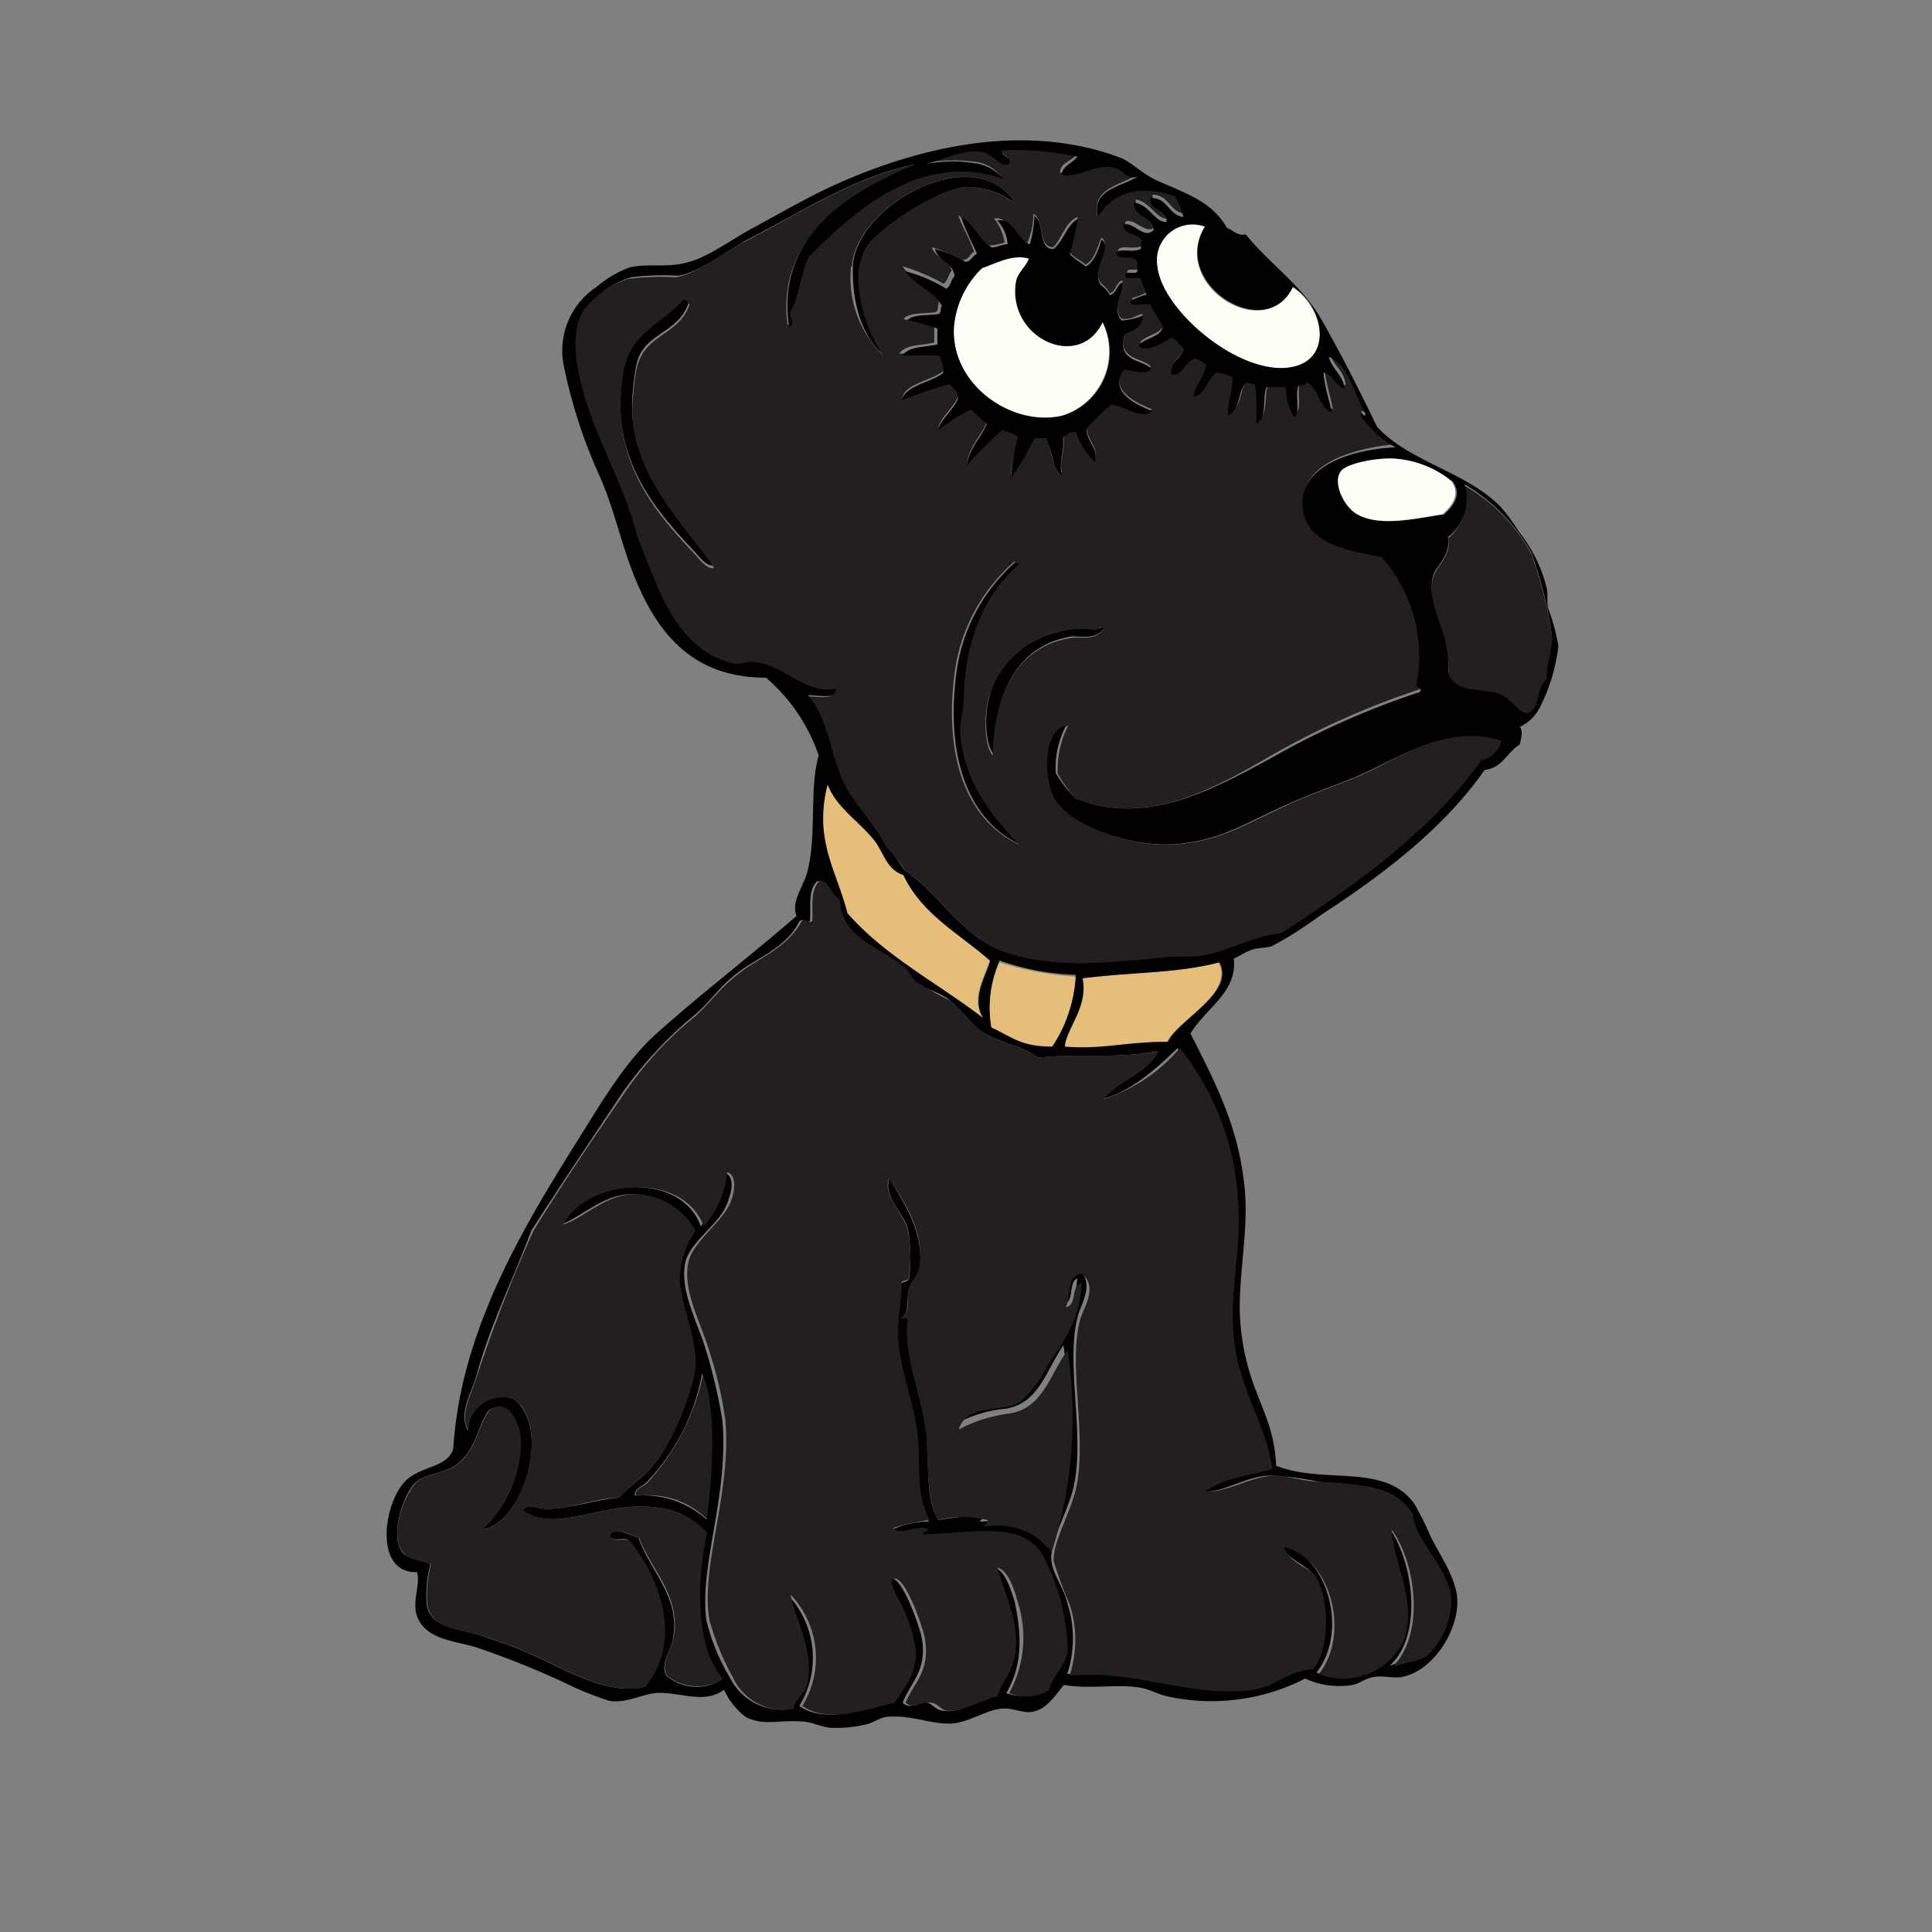
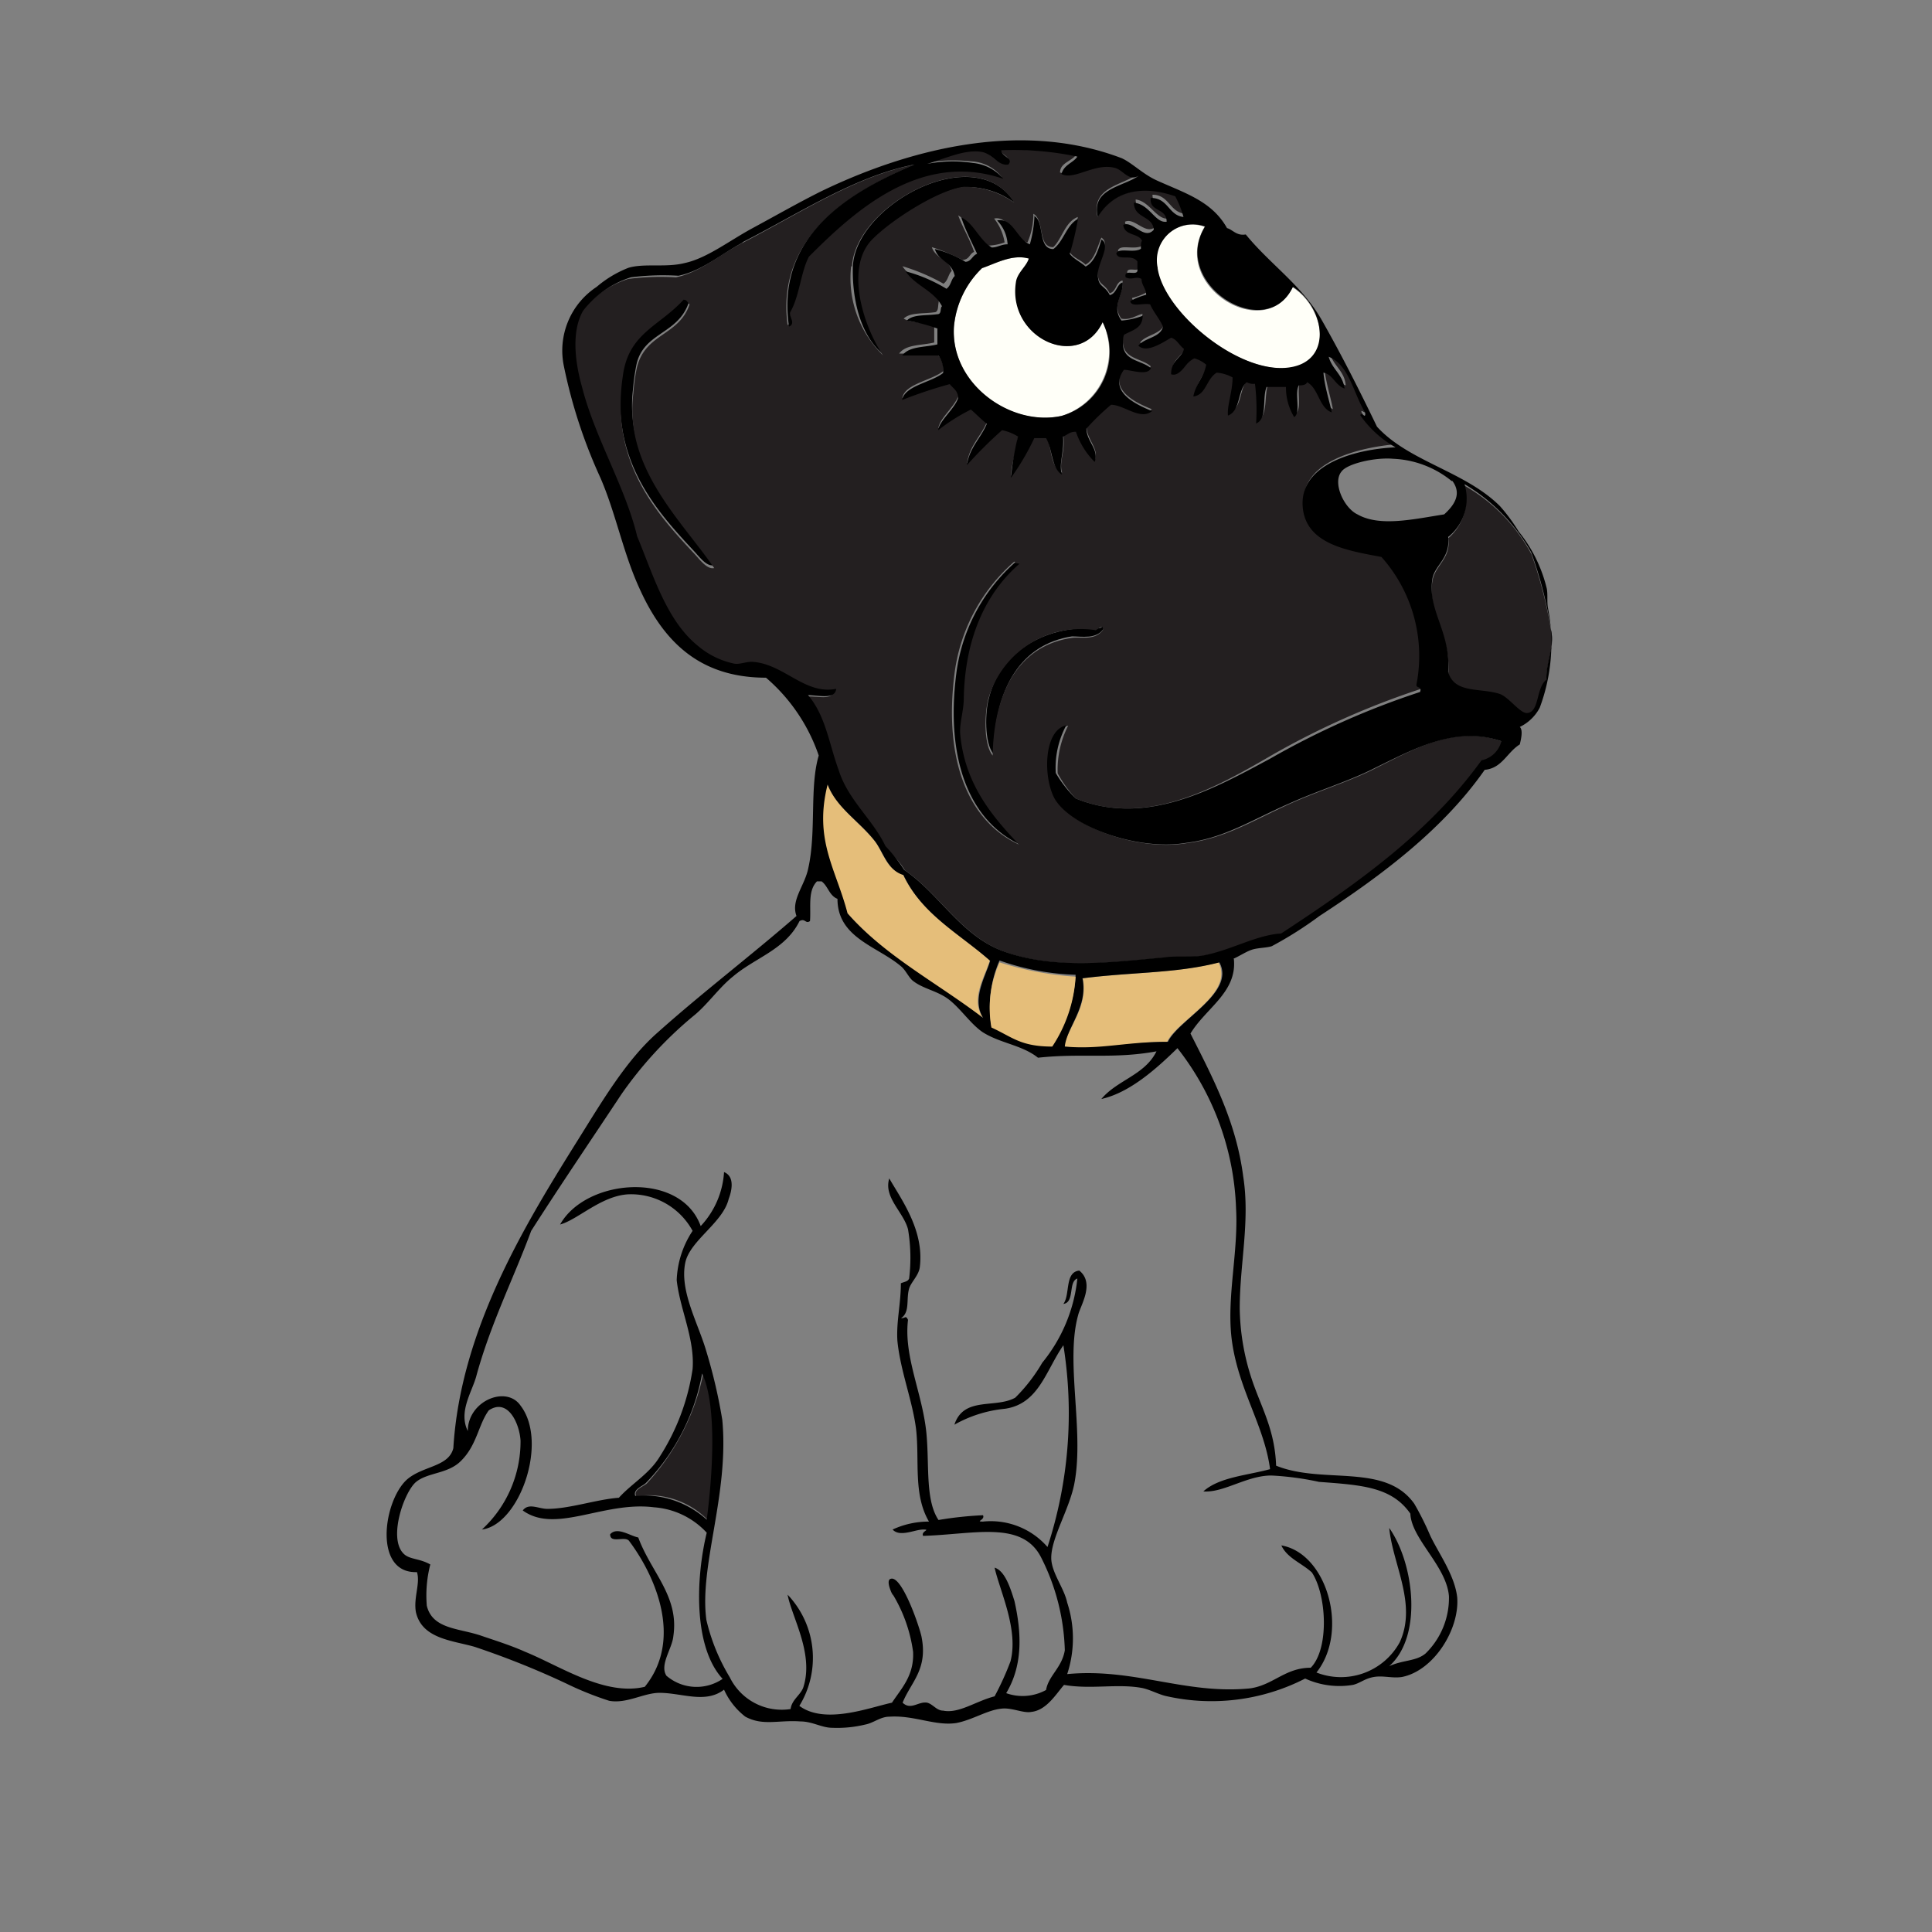
<svg xmlns="http://www.w3.org/2000/svg" id="bg_image_2" width="200" height="200" version="1.1" class="bgs" preserveAspectRatio="xMidYMin slice">
  <rect width="100%" height="100%" fill="#808080" stroke="none" />
  <defs id="SvgjsDefs6468" />
  <rect id="rect_image_2" width="100%" height="100%" fill="none" />
  <svg id="variation_2" preserveAspectRatio="xMidYMin meet" viewBox="11.482 6.642 89.496 121.612" data-uid="2" data-keyword="variation_2" data-complex="true" style="overflow: visible;">
    <path id="2_l_0" d="M59.3 19.42A5 5 0 0 0 56.13 18.42C54.51 18.62 51.56 20.52 50.45 21.72C48.75 23.52 49.71 27.02 51.11 29.02C49.56 27.82 49.05 25.42 49.11 23.42C49.27 19.52 56.87 15.42 59.3 19.42Z " fill="#000000" class="000000" data-color-group="oranges" />
    <path id="2_l_1" d="M71.25 20.92C69.04 24.62 75.08 28.32 76.78 24.72C78.84 26.02 79.51 29.72 76.26 29.82S68.67 26.22 68.26 23.52A2.26 2.26 0 0 1 71.25 20.92ZM60.26 22.92C60.11 23.52 59.52 23.82 59.45 24.42C58.79 27.92 63.36 30.02 64.83 26.92A4.27 4.27 0 0 1 62.25 32.82C59.08 33.52 55.25 30.92 55.47 27.22A5.84 5.84 0 0 1 57.24 23.52C58.12 23.22 59.15 22.62 60.26 22.92Z " data-color-original="#ffffff" fill="#fffff8" class="ffffff" data-color-group="oranges" />
    <path id="2_l_2" d="M38.8 25.62C38.14 27.72 35.92 27.52 35.48 29.62A14.63 14.63 0 0 0 35.26 31.22C34.74 35.92 38.26 39.22 40.35 42.22C39.91 42.32 39.47 41.72 39.1 41.32C36.67 38.72 33.79 35.52 34.6 30.12C35.04 27.42 36.89 27.02 38.43 25.32C38.65 25.52 38.65 25.62 38.8 25.62Z " fill="#000000" class="000000" data-color-group="oranges" />
    <path id="2_l_3" d="M87.62 37.22A10.89 10.89 0 0 1 91.82 41.52A27.52 27.52 0 0 1 93.07 46.42C93.29 47.42 92.7 48.42 92.78 49.52C92.19 49.92 92.34 51.42 91.6 51.62C91.16 51.72 90.42 50.62 89.83 50.42C88.58 50.02 86.95 50.32 86.59 49.02C86.74 46.52 85.26 45.22 85.59 43.22C85.74 42.22 86.77 41.82 86.59 40.52A3.22 3.22 0 0 0 87.59 37.22Z " data-color-original="#cbb777" fill="#231f20" class="cbb777" data-color-group="grays" />
    <path id="2_l_4" d="M59.74 42.12C57.53 44.02 56.27 46.92 56.2 50.62C56.2 51.42 55.91 52.22 55.98 52.92C56.2 56.02 57.9 58.02 59.67 59.82C56.43 58.32 54.95 54.42 55.61 49.12A11.23 11.23 0 0 1 59.37 42C59.44 42 59.44 42 59.44 42.1Z " fill="#000000" class="000000" data-color-group="oranges" />
    <path id="2_l_5" d="M64.83 46C64.9 46 64.9 46.1 64.9 46.2C64.46 46.9 63.5 46.7 62.9 46.7C59.66 47.2 58.03 50 57.96 54.1C57.37 53.4 57.44 51.4 57.67 50.6C58.33 47.8 61.06 46 64.38 46.2C64.53 46.2 64.82 46.2 64.82 46Z " fill="#000000" class="000000" data-color-group="oranges" />
    <path id="2_l_6" d="M47.5 56C48.09 57.5 49.56 58.4 50.5 59.6C51.02 60.3 51.24 61.4 52.27 61.7C53.45 64.2 55.81 65.4 57.73 67.1C57.44 68.1 56.48 69.5 57.29 70.7C54.34 68.6 51.1 66.8 48.74 64.1C48 61.3 46.6 59.5 47.49 56ZM72.13 67.22C73.13 69.22 69.55 70.82 68.89 72.22C66.24 72.22 64.69 72.82 62.4 72.52C62.62 71.32 63.95 70.02 63.58 68.22C66.75 67.82 69.48 67.92 72.13 67.22Z " data-color-original="#805722" fill="#e5be7a" class="805722" data-color-group="oranges" />
    <path id="2_l_7" d="M39.69 93.12C40.69 95.12 40.35 99.52 39.98 102.32A5.23 5.23 0 0 0 35.48 100.82C35.26 100.42 35.92 100.22 36.14 100.02A14.52 14.52 0 0 0 39.69 93.12ZM53 17C49.24 18.6 44.23 21.4 45 27.1C45.44 26.9 45.07 26.5 45.07 26.2C45.59 25.2 45.73 23.7 46.25 22.7C49.05 19.9 53.25 16 58.49 17.8A2.57 2.57 0 0 0 56.57 16.8A10.43 10.43 0 0 0 53.1 17C54.28 16.8 55.83 16 57.1 16.1C57.76 16.2 58.1 17 58.8 16.9C59.17 16.5 58.36 16.4 58.36 16C60.06 16.2 61.53 15.9 63.15 16.4C62.86 16.8 62.15 16.9 62.15 17.5C63.03 17.8 64.21 16.8 65.47 17.1C66.13 17.2 66.47 18.1 67.02 17.6C66.14 18.3 64.07 18.4 64.51 20.3C65.51 18.6 67.39 18.3 69.51 18.8A6.2 6.2 0 0 1 70.03 20.1C69.03 20 69.03 18.9 67.97 18.9C67.97 19.8 68.97 19.5 68.97 20.4C68.23 20.5 67.79 19.3 66.91 19.2C66.91 20.2 68.09 20 68.16 20.9C67.57 21.5 66.83 20.3 66.24 20.6C66.31 21.3 67.12 21.1 67.42 21.6A0.55 0.55 0 0 0 67.35 22.1C66.83 22.4 65.95 22 65.8 22.4C65.95 23 66.8 22.5 67.13 22.9V23.4C67.2 23.9 66.25 23.3 66.39 23.9C66.76 24.1 66.98 23.8 67.39 24C67.46 24.4 67.68 24.6 67.68 25A3.91 3.91 0 0 1 66.68 25.4C66.75 25.8 67.49 25.5 67.93 25.6C68.15 26.1 68.52 26.5 68.74 27C68.52 27.7 67.56 27.7 67.19 28.2C67.78 28.7 68.74 27.9 69.25 27.7C69.62 27.8 69.77 28.2 70.06 28.4C69.91 29.1 69.18 29.2 69.25 30C69.84 30.2 70.25 29.3 70.72 29A6.65 6.65 0 0 1 71.46 29.4C71.31 30.2 70.8 30.6 70.65 31.4C71.46 31.2 71.46 30.2 72.12 29.9A2.42 2.42 0 0 1 73.12 30.2C73.12 31.1 72.75 32 72.83 32.6C73.64 32.3 73.42 31 74.01 30.5A0.84 0.84 0 0 0 74.53 30.6A9.2 9.2 0 0 1 74.6 33.1C75.26 32.8 74.97 31.5 75.26 30.8H76.44A3.89 3.89 0 0 0 76.96 32.7C77.4 32.4 77.03 31.2 77.25 30.7C77.47 30.6 77.69 30.6 77.77 30.5C78.51 30.9 78.58 32 79.32 32.4C79.25 31.9 78.88 30.7 78.8 29.9C79.46 30 79.54 30.7 80.13 30.9C80.06 30 79.39 29.7 79.13 28.9C80.53 29.4 80.68 31.2 81.42 32.4C81.49 32.9 81.05 32.3 81.13 32.6A6.4 6.4 0 0 0 83.34 34.6C80.98 34.8 77.15 35.7 77.51 38.5C77.73 40.7 80.24 41 82.45 41.5A9.6 9.6 0 0 1 84.66 49.5C84.59 49.8 85.03 49.6 84.88 50A50.67 50.67 0 0 0 75.44 54.2C71.83 56.3 67.55 58.7 63.13 56.9A7.78 7.78 0 0 1 62 55.32A6.14 6.14 0 0 1 62.66 52.32C61.26 52.62 61.19 55.52 61.92 56.92C62.92 58.72 67.08 60.22 70.1 59.72C72.53 59.42 74.23 58.32 76.66 57.22C78.43 56.42 80.42 55.82 81.97 55.02C84.4 53.82 87.06 52.22 89.97 53.32A1.63 1.63 0 0 1 88.72 54.52C85.4 59.12 80.83 62.32 76.11 65.42C74.49 65.62 72.87 66.52 71.11 66.82A17.48 17.48 0 0 1 68.82 66.92C65.5 67.22 61.74 67.72 58.57 66.52C55.92 65.52 54.57 62.92 52.38 61.42A4.22 4.22 0 0 0 51 60C50.19 58.3 48.71 57 48.05 55.2C47.53 53.6 47.31 51.8 46.13 50.5C46.79 50.4 47.83 50.8 47.9 50.1C45.84 50.4 44.58 48.5 42.59 48.4C42.22 48.4 41.78 48.6 41.41 48.5A5.61 5.61 0 0 1 39.2 47.4C37.2 45.8 36.32 42.9 35.37 40.5C34.63 37.4 32.79 34.3 31.9 31.1C31.53 29.8 31.16 27.6 31.97 26.3A6.18 6.18 0 0 1 34.97 24.2A15.82 15.82 0 0 1 37.97 24.1C39.44 23.8 40.7 22.7 42.03 22C45.72 20.1 49.33 17.7 53.03 17ZM49 23.4A6.77 6.77 0 0 0 51 29C49.67 27 48.64 23.4 50.34 21.7C51.52 20.5 54.47 18.6 56.09 18.4A5.34 5.34 0 0 1 59.26 19.4C56.87 15.42 49.27 19.52 49.05 23.42ZM60.06 21.9C59.25 21.6 58.88 20.2 58 20.4A3.21 3.21 0 0 1 58.66 21.9A3.28 3.28 0 0 1 57.66 22.1C56.92 21.6 56.55 20.7 55.74 20.2C56.03 21 56.48 21.7 56.74 22.5C56.45 22.6 56.45 23 56 23A11.94 11.94 0 0 0 54.08 22.2C54.3 22.9 55.19 23 55.33 23.7C55.11 23.9 55.11 24.3 54.81 24.5A12.36 12.36 0 0 0 52.23 23.4C52.82 24.3 54 24.6 54.52 25.6C54.45 25.9 54.52 26.3 54.23 26.3C53.57 26.4 52.68 26.3 52.31 26.7C52.83 27 53.71 26.9 54.23 27.2V28.2C53.42 28.4 52.46 28.3 52.02 28.9H54.38A1.34 1.34 0 0 1 54.8 30C54.06 30.6 52.37 30.8 52.22 31.7A28.64 28.64 0 0 1 55.22 30.7C55.44 31 55.74 31.1 55.74 31.6C55.45 32.3 54.56 33 54.49 33.6A23.46 23.46 0 0 1 56.55 32.3C56.92 32.6 57.21 32.9 57.55 33.2C57.18 34.1 56.44 34.7 56.3 35.8A26.42 26.42 0 0 1 58.51 33.6C58.88 33.7 59.17 33.9 59.51 34C59.44 35 59.07 35.8 59.07 36.6A15.83 15.83 0 0 0 60.54 34.1H61.28C61.65 34.8 61.5 36 62.28 36.4C62.06 35.7 62.5 35.1 62.35 34C62.64 33.9 62.79 33.6 63.16 33.7A4.75 4.75 0 0 0 64.34 35.6C64.63 34.9 63.82 34.3 63.82 33.5A12.6 12.6 0 0 1 65.35 32C66.16 32.1 67.19 33 67.93 32.4C66.93 32 65.2 31.2 66.16 29.8C66.6 29.8 67.63 30.2 67.86 29.7C67.2 29.1 65.8 29.3 66.16 27.6C66.68 27.3 67.27 27.2 67.34 26.4C66.9 26.5 66.6 26.8 66.01 26.7C65.35 25.8 66.23 25.1 66.08 24.3C65.64 24.4 65.71 25 65.27 25.1C64.98 24.5 64.61 24.6 64.53 24C64.38 23.2 65.41 22 64.75 21.6C64.46 22.3 64.31 23 63.75 23.3C63.46 23 63.01 22.9 62.75 22.5A18 18 0 0 0 63.27 20.3C62.46 20.6 62.27 21.7 61.72 22.2C60.72 22.2 61.2 20.5 60.47 20.1A4.41 4.41 0 0 1 60.1 21.9ZM38.46 25.5C36.91 27.2 34.99 27.6 34.63 30.3C33.82 35.7 36.69 38.9 39.13 41.5C39.5 41.9 39.94 42.5 40.38 42.4C38.32 39.4 34.7 36.1 35.29 31.4A11.92 11.92 0 0 1 35.51 29.8C36.03 27.6 38.16 27.8 38.83 25.8C38.65 25.62 38.65 25.52 38.51 25.52ZM59.33 42.1C59.33 42 59.33 42 59.26 42A11.23 11.23 0 0 0 55.5 49.1C54.84 54.4 56.31 58.3 59.56 59.8C57.86 58 56.17 56 55.87 52.9C55.8 52.2 56.09 51.4 56.09 50.6C56.16 46.9 57.42 44 59.63 42.1ZM64.33 46.3A6.05 6.05 0 0 0 57.62 50.7C57.4 51.6 57.33 53.5 57.91 54.2C57.98 50.1 59.61 47.3 62.85 46.8C63.44 46.7 64.32 47 64.85 46.3C64.85 46.2 64.85 46.1 64.78 46.1S64.54 46.22 64.39 46.32Z " data-color-original="#cbb777" fill="#231f20" class="cbb777" data-color-group="grays" />
-     <path id="2_l_8" d="M73.09 67C73.31 69.1 71.32 70.1 70.36 71.7C71.83 74.6 73.24 77.3 73.68 80.7C74.12 83.5 73.46 86.2 73.46 89A14.74 14.74 0 0 0 74.2 93.4C74.79 95.2 75.67 96.6 75.75 98.9C78.7 100.1 82.61 98.7 84.45 101.3C84.74 101.8 85.11 102.5 85.45 103.3C85.97 104.4 87 105.8 87.15 107.2C87.3 109.2 85.68 111.8 83.68 112.2C83.09 112.3 82.5 112.1 81.91 112.2S81.03 112.6 80.58 112.7A5.16 5.16 0 0 1 77.58 112.3A12.92 12.92 0 0 1 68.81 113.4C68.37 113.3 67.81 113 67.34 112.9C65.79 112.6 64.1 113 62.4 112.7C61.88 113.3 61.29 114.3 60.34 114.4C59.82 114.5 59.09 114.1 58.42 114.2C57.54 114.3 56.65 114.9 55.62 115.1C54.29 115.3 52.97 114.6 51.42 114.7C50.83 114.7 50.42 115.1 49.87 115.2A7.5 7.5 0 0 1 47.81 115.4C47.15 115.4 46.56 115 45.81 115C44.41 114.9 43.45 115.3 42.34 114.7A4.46 4.46 0 0 1 41 113C39.82 113.9 38.35 113.2 36.94 113.2C35.94 113.2 34.88 113.9 33.77 113.7A20.3 20.3 0 0 1 31.04 112.6A53.23 53.23 0 0 0 25.29 110.3C23.89 109.9 21.97 109.8 21.6 108.1C21.45 107.2 21.89 106.3 21.67 105.6C18.94 105.7 19.53 101.2 21.01 99.8C22.01 98.9 23.66 99 23.96 97.8C24.4 90.5 28.31 84 31.55 78.8C33.25 76.1 34.79 73.4 36.86 71.6C39.66 69.1 42.69 66.8 45.56 64.3C45.19 63.3 46.08 62.4 46.3 61.3C46.82 59 46.37 56.2 46.96 54.2A11.21 11.21 0 0 0 43.64 49.3C39.44 49.3 37.15 47 35.64 43.6C34.64 41.4 34.17 38.9 33.21 36.7A32.33 32.33 0 0 1 30.92 29.7A4.8 4.8 0 0 1 32.98 24.7A7 7 0 0 1 34.98 23.5C35.98 23.2 37.34 23.5 38.52 23.2C39.92 22.9 41.32 21.8 42.8 21S45.68 19.4 47.08 18.7C52.24 16.2 59.47 14.1 66.03 16.6C66.69 16.9 67.36 17.6 68.24 18C70.01 18.8 71.71 19.3 72.66 21C73.03 21.1 73.25 21.5 73.84 21.4C75.39 23.3 77.38 24.6 78.63 26.8S80.99 31.2 82.1 33.5C84.1 35.7 87.63 36.3 89.84 38.5A11.08 11.08 0 0 1 91.02 40.1A9.07 9.07 0 0 1 92.79 43.7C92.86 44.1 92.79 44.5 92.86 44.9A12.88 12.88 0 0 1 93.52 47.3A11.58 11.58 0 0 1 92.34 51.2A2.78 2.78 0 0 1 91.09 52.4C91.31 52.6 91.16 53.2 91.09 53.5C90.28 54 89.98 55 88.88 55.1C86.3 58.8 82.47 61.7 78.48 64.3A24.16 24.16 0 0 1 75.48 66.2C75.19 66.3 74.67 66.3 74.3 66.4S73.49 66.8 73.05 67ZM42.19 21.9C40.86 22.6 39.61 23.7 38.13 24A15.82 15.82 0 0 0 35.13 24.1A6.18 6.18 0 0 0 32.13 26.2C31.32 27.6 31.69 29.7 32.06 31C32.87 34.2 34.79 37.3 35.53 40.4C36.53 42.8 37.37 45.7 39.36 47.3A5.15 5.15 0 0 0 41.57 48.4C41.94 48.5 42.31 48.3 42.75 48.3C44.75 48.4 46.07 50.4 48.06 50C47.99 50.7 46.95 50.4 46.29 50.4C47.4 51.7 47.62 53.5 48.21 55.1C48.8 57 50.35 58.2 51.16 59.9A10.16 10.16 0 0 1 52.34 61.4C54.55 62.9 55.88 65.5 58.53 66.5C61.77 67.7 65.46 67.2 68.78 66.9C69.52 66.8 70.33 66.9 71.07 66.8C72.84 66.5 74.46 65.5 76.07 65.4C80.79 62.3 85.36 59.1 88.68 54.5A1.63 1.63 0 0 0 89.93 53.3C87.05 52.3 84.4 53.8 81.93 55C80.38 55.8 78.39 56.4 76.62 57.2C74.11 58.3 72.49 59.4 70.06 59.7C67.06 60.2 62.83 58.7 61.8 56.9C61.06 55.5 61.14 52.6 62.54 52.3A5.63 5.63 0 0 0 61.88 55.3A7.78 7.78 0 0 0 63.13 56.9C67.55 58.7 71.83 56.3 75.37 54.4A50.67 50.67 0 0 1 84.81 50.2C84.96 49.8 84.52 50 84.59 49.7A9.36 9.36 0 0 0 82.38 41.7C80.24 41.3 77.73 40.9 77.44 38.7C77.07 35.8 80.91 34.9 83.27 34.8A6.74 6.74 0 0 1 81.06 32.8C81.06 32.5 81.43 33.1 81.35 32.6C80.61 31.4 80.35 29.6 79.06 29.1C79.28 29.9 79.94 30.2 80.06 31.1C79.47 30.9 79.32 30.2 78.73 30.1C78.8 31 79.17 32.1 79.25 32.6C78.44 32.3 78.44 31.1 77.7 30.7C77.63 30.9 77.33 30.9 77.18 30.9C76.89 31.4 77.33 32.6 76.89 32.9A3.6 3.6 0 0 1 76.37 31H75.15C74.86 31.7 75.22 33 74.49 33.3A13.58 13.58 0 0 0 74.42 30.8A0.84 0.84 0 0 1 73.9 30.7C73.31 31.2 73.53 32.5 72.72 32.8C72.65 32.2 73.01 31.3 73.01 30.4A2.42 2.42 0 0 0 72.01 30.1C71.35 30.5 71.35 31.5 70.54 31.6C70.69 30.8 71.2 30.4 71.35 29.6A1.93 1.93 0 0 0 70.61 29.2C70.09 29.4 69.73 30.4 69.14 30.2C69.14 29.3 69.8 29.2 69.95 28.6C69.66 28.4 69.51 28 69.14 27.9C68.62 28.2 67.59 28.9 67.08 28.4C67.45 27.9 68.48 27.9 68.63 27.2C68.41 26.7 68.04 26.3 67.82 25.8C67.38 25.7 66.64 26 66.57 25.6A3.91 3.91 0 0 1 67.57 25.2C67.57 24.8 67.28 24.6 67.28 24.2C66.91 24 66.69 24.3 66.28 24.1C66.13 23.5 67.09 24.1 67.02 23.6V23.1C66.65 22.6 65.84 23.1 65.69 22.6C65.84 22.2 66.8 22.6 67.24 22.3C67.24 22 67.24 21.9 67.31 21.8C67.09 21.3 66.2 21.5 66.13 20.8C66.72 20.5 67.46 21.8 68.05 21.1C67.98 20.2 66.8 20.4 66.8 19.4C67.8 19.5 68.13 20.7 68.86 20.6C68.86 19.7 67.75 20 67.86 19.1C68.97 19.1 68.97 20.2 69.92 20.3A6.2 6.2 0 0 0 69.4 19C67.4 18.3 65.57 18.6 64.53 20.3C64.09 18.5 66.15 18.4 67.11 17.7C66.45 18.1 66.11 17.3 65.56 17.2C64.31 16.9 63.05 18 62.24 17.6C62.39 17 62.98 16.9 63.24 16.5A19.42 19.42 0 0 0 58.45 16.1C58.45 16.5 59.26 16.6 58.89 17C58.23 17.1 57.89 16.3 57.19 16.2C55.94 16 54.39 16.9 53.19 17.1A8.33 8.33 0 0 1 56.66 16.9A2.85 2.85 0 0 1 58.58 17.9C53.34 16.1 49.14 20 46.34 22.8C45.82 23.8 45.75 25.3 45.16 26.3C45.09 26.6 45.53 27 45.09 27.2C44.21 21.3 49.22 18.6 52.98 17C49.29 17.7 45.68 20.1 42.14 21.9ZM68.29 23.5C68.66 26.2 73.16 30 76.29 29.8S78.87 26 76.81 24.7C75.11 28.3 69.07 24.5 71.28 20.9A2.26 2.26 0 0 0 68.3 23.52ZM86.8 36.92A6.24 6.24 0 0 0 83.11 35.52C82 35.42 80.23 35.82 79.87 36.32C79.28 37.02 80.02 38.62 80.87 39.02C82.27 39.82 84.41 39.32 86.33 39.02C86.99 38.42 87.44 37.72 86.85 36.92ZM86.58 40.42C86.73 41.82 85.7 42.22 85.58 43.12C85.29 45.12 86.76 46.42 86.58 48.92C86.95 50.32 88.58 49.92 89.82 50.32C90.41 50.52 91.15 51.62 91.59 51.52C92.33 51.42 92.11 49.92 92.77 49.42C92.7 48.42 93.29 47.32 93.06 46.32A25.49 25.49 0 0 0 91.81 41.42A11.6 11.6 0 0 0 87.61 37.12A3.09 3.09 0 0 1 86.61 40.42ZM48.76 64.12C51.12 66.82 54.44 68.52 57.31 70.72C56.57 69.52 57.46 68.12 57.75 67.12C55.83 65.42 53.47 64.22 52.29 61.72C51.29 61.42 51.04 60.32 50.52 59.62C49.52 58.32 48.09 57.52 47.52 56.02C46.64 59.52 48.04 61.32 48.77 64.12ZM60.76 73.22C59.76 72.42 58.4 72.32 57.29 71.62C56.55 71.12 55.96 70.22 55.23 69.62S53.61 68.92 52.94 68.42C52.65 68.22 52.5 67.82 52.2 67.52C50.73 66.22 48.14 65.72 48.14 63.22C47.62 63.02 47.55 62.42 47.14 62.12H46.85C46.26 62.72 46.48 63.72 46.41 64.62C46.12 64.82 46.12 64.42 45.75 64.62C44.87 66.42 42.95 66.92 41.55 68.12C40.67 68.82 39.93 69.92 39.04 70.62A24.84 24.84 0 0 0 34.54 75.52C32.62 78.42 30.78 81.12 28.86 84.12C27.75 87.12 26.28 90.02 25.39 93.32C25.1 94.32 24.28 95.52 24.87 96.72C24.87 94.82 27.3 93.82 28.19 95.12C29.96 97.42 28.12 102.62 25.76 102.92A7.54 7.54 0 0 0 28.19 97.32C28.12 96.22 27.38 94.62 26.19 95.42C25.53 96.32 25.45 97.62 24.42 98.62C23.61 99.42 22.36 99.32 21.62 99.92S19.85 103.42 20.81 104.42C21.18 104.82 21.81 104.72 22.51 105.12A7.78 7.78 0 0 0 22.29 107.72C22.66 109.22 24.35 109.12 25.76 109.62C26.64 109.92 27.6 110.22 28.49 110.62C30.7 111.52 33.49 113.42 36.01 112.82C38.44 109.82 36.67 105.82 35.01 103.62C34.72 103.32 33.83 103.82 33.83 103.22C34.27 102.72 35.08 103.32 35.6 103.42C36.41 105.62 38.18 107.12 37.81 109.62C37.74 110.42 36.93 111.42 37.37 112.12A2.91 2.91 0 0 0 40.91 112.32C39.07 110.32 39.21 106.02 39.91 103.12A5 5 0 0 0 36.59 101.52C33.42 101.12 30.4 103.22 28.33 101.72C28.7 101.22 29.33 101.62 29.88 101.62C31.28 101.62 32.98 101.02 34.38 100.92C35.19 100.02 36.3 99.42 36.96 98.32A14 14 0 0 0 39.02 92.82C39.17 90.92 38.21 89.02 38.02 87.22A6 6 0 0 1 39.02 84.12A4.41 4.41 0 0 0 34.96 81.82C33.26 81.92 31.79 83.42 30.68 83.72C32.3 80.82 38.27 80.32 39.53 83.82A5.46 5.46 0 0 0 41 80.42C41.74 80.72 41.44 81.72 41.29 82.12C40.92 83.62 38.86 84.72 38.56 86.12C38.19 87.92 39.37 89.92 39.89 91.72A33.34 33.34 0 0 1 40.89 96.02C41.33 100.72 39.42 105.22 39.89 108.62A12.39 12.39 0 0 0 41.36 112.22A3.64 3.64 0 0 0 45.19 114.22C45.26 113.62 45.85 113.32 46 112.82C46.66 110.72 45.26 108.42 45 107.02A5.77 5.77 0 0 1 45.74 114.02C47.36 115.22 50.16 114.12 51.57 113.82C52.16 112.92 52.97 112.12 52.9 110.62A9.43 9.43 0 0 0 51.57 106.92C51.86 107.52 51.05 106.12 51.5 106.02C52.16 105.82 53.2 108.72 53.42 109.62C53.86 111.72 52.76 112.52 52.24 113.82C52.76 114.32 53.24 113.72 53.79 113.82C54.16 113.92 54.38 114.32 54.79 114.32C55.79 114.52 56.85 113.72 58.03 113.42A18 18 0 0 0 59.03 111.22C59.55 109.22 58.37 106.82 58.03 105.32C58.69 105.52 59.03 106.62 59.28 107.42C59.8 109.72 59.72 111.62 58.76 113.22A3.07 3.07 0 0 0 61.27 113.02C61.42 112.12 62.27 111.62 62.45 110.52A13.7 13.7 0 0 0 60.98 104.72C59.8 102.32 56.78 103.22 53.53 103.32C53.38 103.02 54.05 102.92 53.53 102.92S52.06 103.42 51.61 102.92A5.41 5.41 0 0 1 53.9 102.42C52.9 100.72 53.31 98.62 53.09 96.62C52.87 94.82 52.09 92.92 51.91 91.02C51.84 89.82 52.13 88.72 52.13 87.42C52.35 87.32 52.57 87.32 52.65 87.12A10.73 10.73 0 0 0 52.58 84.02C52.29 82.92 51.03 82.02 51.4 80.82C52.21 82.22 53.61 84.12 53.32 86.42C53.25 86.92 52.8 87.32 52.66 87.72C52.44 88.42 52.73 89.22 52.14 89.62C52.43 89.62 52.43 89.42 52.58 89.72C52.29 92.12 53.58 94.52 53.76 97.12C53.91 99.02 53.69 101.12 54.5 102.32A23 23 0 0 1 57.3 102.02C57.45 102.32 56.78 102.42 57.3 102.42A4.73 4.73 0 0 1 61.36 104.02A27.1 27.1 0 0 0 62.36 91.32C61.25 92.92 60.81 95.02 58.67 95.32A8 8 0 0 0 55.5 96.32C56.09 94.52 58.08 95.32 59.33 94.62A10.5 10.5 0 0 0 61.03 92.42A10 10 0 0 0 63.24 87.12C62.65 87.32 63.09 88.62 62.36 88.72C62.8 88.12 62.43 86.72 63.36 86.62C64.36 87.42 63.43 88.82 63.29 89.42C62.48 92.32 63.66 96.62 63.07 99.92C62.78 101.62 61.52 103.52 61.6 104.82C61.67 105.72 62.41 106.62 62.6 107.52A7.21 7.21 0 0 1 62.6 112.02C66.8 111.62 70.05 113.32 74.1 112.92C75.57 112.72 76.31 111.62 77.93 111.62C79.11 110.42 78.93 107.02 78 105.62C77.34 105.02 76.45 104.72 76.08 103.92C78.96 104.42 80.36 109.32 78.29 111.92A4.22 4.22 0 0 0 83.53 110.02C84.64 107.62 83.09 105.12 82.87 102.82C84.42 105.02 85.01 109.62 82.87 111.52C83.75 111.12 84.57 111.22 85.16 110.72A4.89 4.89 0 0 0 86.63 107.12C86.48 105.22 84.27 103.52 84.2 101.92C83.02 100.22 81.1 100.12 78.45 99.92A18.28 18.28 0 0 0 75.45 99.52C73.9 99.52 72.45 100.62 71.17 100.52C72.17 99.62 73.9 99.52 75.37 99.12C75 96.32 73.31 94.02 72.94 90.82C72.65 88.22 73.38 85.42 73.23 82.72A17.29 17.29 0 0 0 69.54 72.62C68.21 73.92 66.54 75.42 64.75 75.82C65.75 74.62 67.48 74.32 68.22 72.82C65.49 73.32 63.57 72.92 60.77 73.22ZM57.81 71.22C59.14 71.82 59.65 72.42 61.64 72.42A8.54 8.54 0 0 0 63.13 68A15.79 15.79 0 0 1 58.34 67.1A7.28 7.28 0 0 0 57.83 71.22ZM63.56 68.22C63.93 70.02 62.56 71.32 62.45 72.52C64.74 72.72 66.21 72.22 68.94 72.22C69.6 70.82 73.22 69.12 72.18 67.22C69.48 67.92 66.75 67.82 63.58 68.22ZM36.07 100C35.85 100.2 35.26 100.4 35.41 100.8A5.9 5.9 0 0 1 39.91 102.3C40.28 99.5 40.57 95.1 39.62 93.1A13.34 13.34 0 0 1 36.07 100Z " fill="#000000" class="000000" data-color-group="oranges" />
+     <path id="2_l_8" d="M73.09 67C73.31 69.1 71.32 70.1 70.36 71.7C71.83 74.6 73.24 77.3 73.68 80.7C74.12 83.5 73.46 86.2 73.46 89A14.74 14.74 0 0 0 74.2 93.4C74.79 95.2 75.67 96.6 75.75 98.9C78.7 100.1 82.61 98.7 84.45 101.3C84.74 101.8 85.11 102.5 85.45 103.3C85.97 104.4 87 105.8 87.15 107.2C87.3 109.2 85.68 111.8 83.68 112.2C83.09 112.3 82.5 112.1 81.91 112.2S81.03 112.6 80.58 112.7A5.16 5.16 0 0 1 77.58 112.3A12.92 12.92 0 0 1 68.81 113.4C68.37 113.3 67.81 113 67.34 112.9C65.79 112.6 64.1 113 62.4 112.7C61.88 113.3 61.29 114.3 60.34 114.4C59.82 114.5 59.09 114.1 58.42 114.2C57.54 114.3 56.65 114.9 55.62 115.1C54.29 115.3 52.97 114.6 51.42 114.7C50.83 114.7 50.42 115.1 49.87 115.2A7.5 7.5 0 0 1 47.81 115.4C47.15 115.4 46.56 115 45.81 115C44.41 114.9 43.45 115.3 42.34 114.7A4.46 4.46 0 0 1 41 113C39.82 113.9 38.35 113.2 36.94 113.2C35.94 113.2 34.88 113.9 33.77 113.7A20.3 20.3 0 0 1 31.04 112.6A53.23 53.23 0 0 0 25.29 110.3C23.89 109.9 21.97 109.8 21.6 108.1C21.45 107.2 21.89 106.3 21.67 105.6C18.94 105.7 19.53 101.2 21.01 99.8C22.01 98.9 23.66 99 23.96 97.8C24.4 90.5 28.31 84 31.55 78.8C33.25 76.1 34.79 73.4 36.86 71.6C39.66 69.1 42.69 66.8 45.56 64.3C45.19 63.3 46.08 62.4 46.3 61.3C46.82 59 46.37 56.2 46.96 54.2A11.21 11.21 0 0 0 43.64 49.3C39.44 49.3 37.15 47 35.64 43.6C34.64 41.4 34.17 38.9 33.21 36.7A32.33 32.33 0 0 1 30.92 29.7A4.8 4.8 0 0 1 32.98 24.7A7 7 0 0 1 34.98 23.5C35.98 23.2 37.34 23.5 38.52 23.2C39.92 22.9 41.32 21.8 42.8 21S45.68 19.4 47.08 18.7C52.24 16.2 59.47 14.1 66.03 16.6C66.69 16.9 67.36 17.6 68.24 18C70.01 18.8 71.71 19.3 72.66 21C73.03 21.1 73.25 21.5 73.84 21.4C75.39 23.3 77.38 24.6 78.63 26.8S80.99 31.2 82.1 33.5C84.1 35.7 87.63 36.3 89.84 38.5A11.08 11.08 0 0 1 91.02 40.1A9.07 9.07 0 0 1 92.79 43.7C92.86 44.1 92.79 44.5 92.86 44.9A11.58 11.58 0 0 1 92.34 51.2A2.78 2.78 0 0 1 91.09 52.4C91.31 52.6 91.16 53.2 91.09 53.5C90.28 54 89.98 55 88.88 55.1C86.3 58.8 82.47 61.7 78.48 64.3A24.16 24.16 0 0 1 75.48 66.2C75.19 66.3 74.67 66.3 74.3 66.4S73.49 66.8 73.05 67ZM42.19 21.9C40.86 22.6 39.61 23.7 38.13 24A15.82 15.82 0 0 0 35.13 24.1A6.18 6.18 0 0 0 32.13 26.2C31.32 27.6 31.69 29.7 32.06 31C32.87 34.2 34.79 37.3 35.53 40.4C36.53 42.8 37.37 45.7 39.36 47.3A5.15 5.15 0 0 0 41.57 48.4C41.94 48.5 42.31 48.3 42.75 48.3C44.75 48.4 46.07 50.4 48.06 50C47.99 50.7 46.95 50.4 46.29 50.4C47.4 51.7 47.62 53.5 48.21 55.1C48.8 57 50.35 58.2 51.16 59.9A10.16 10.16 0 0 1 52.34 61.4C54.55 62.9 55.88 65.5 58.53 66.5C61.77 67.7 65.46 67.2 68.78 66.9C69.52 66.8 70.33 66.9 71.07 66.8C72.84 66.5 74.46 65.5 76.07 65.4C80.79 62.3 85.36 59.1 88.68 54.5A1.63 1.63 0 0 0 89.93 53.3C87.05 52.3 84.4 53.8 81.93 55C80.38 55.8 78.39 56.4 76.62 57.2C74.11 58.3 72.49 59.4 70.06 59.7C67.06 60.2 62.83 58.7 61.8 56.9C61.06 55.5 61.14 52.6 62.54 52.3A5.63 5.63 0 0 0 61.88 55.3A7.78 7.78 0 0 0 63.13 56.9C67.55 58.7 71.83 56.3 75.37 54.4A50.67 50.67 0 0 1 84.81 50.2C84.96 49.8 84.52 50 84.59 49.7A9.36 9.36 0 0 0 82.38 41.7C80.24 41.3 77.73 40.9 77.44 38.7C77.07 35.8 80.91 34.9 83.27 34.8A6.74 6.74 0 0 1 81.06 32.8C81.06 32.5 81.43 33.1 81.35 32.6C80.61 31.4 80.35 29.6 79.06 29.1C79.28 29.9 79.94 30.2 80.06 31.1C79.47 30.9 79.32 30.2 78.73 30.1C78.8 31 79.17 32.1 79.25 32.6C78.44 32.3 78.44 31.1 77.7 30.7C77.63 30.9 77.33 30.9 77.18 30.9C76.89 31.4 77.33 32.6 76.89 32.9A3.6 3.6 0 0 1 76.37 31H75.15C74.86 31.7 75.22 33 74.49 33.3A13.58 13.58 0 0 0 74.42 30.8A0.84 0.84 0 0 1 73.9 30.7C73.31 31.2 73.53 32.5 72.72 32.8C72.65 32.2 73.01 31.3 73.01 30.4A2.42 2.42 0 0 0 72.01 30.1C71.35 30.5 71.35 31.5 70.54 31.6C70.69 30.8 71.2 30.4 71.35 29.6A1.93 1.93 0 0 0 70.61 29.2C70.09 29.4 69.73 30.4 69.14 30.2C69.14 29.3 69.8 29.2 69.95 28.6C69.66 28.4 69.51 28 69.14 27.9C68.62 28.2 67.59 28.9 67.08 28.4C67.45 27.9 68.48 27.9 68.63 27.2C68.41 26.7 68.04 26.3 67.82 25.8C67.38 25.7 66.64 26 66.57 25.6A3.91 3.91 0 0 1 67.57 25.2C67.57 24.8 67.28 24.6 67.28 24.2C66.91 24 66.69 24.3 66.28 24.1C66.13 23.5 67.09 24.1 67.02 23.6V23.1C66.65 22.6 65.84 23.1 65.69 22.6C65.84 22.2 66.8 22.6 67.24 22.3C67.24 22 67.24 21.9 67.31 21.8C67.09 21.3 66.2 21.5 66.13 20.8C66.72 20.5 67.46 21.8 68.05 21.1C67.98 20.2 66.8 20.4 66.8 19.4C67.8 19.5 68.13 20.7 68.86 20.6C68.86 19.7 67.75 20 67.86 19.1C68.97 19.1 68.97 20.2 69.92 20.3A6.2 6.2 0 0 0 69.4 19C67.4 18.3 65.57 18.6 64.53 20.3C64.09 18.5 66.15 18.4 67.11 17.7C66.45 18.1 66.11 17.3 65.56 17.2C64.31 16.9 63.05 18 62.24 17.6C62.39 17 62.98 16.9 63.24 16.5A19.42 19.42 0 0 0 58.45 16.1C58.45 16.5 59.26 16.6 58.89 17C58.23 17.1 57.89 16.3 57.19 16.2C55.94 16 54.39 16.9 53.19 17.1A8.33 8.33 0 0 1 56.66 16.9A2.85 2.85 0 0 1 58.58 17.9C53.34 16.1 49.14 20 46.34 22.8C45.82 23.8 45.75 25.3 45.16 26.3C45.09 26.6 45.53 27 45.09 27.2C44.21 21.3 49.22 18.6 52.98 17C49.29 17.7 45.68 20.1 42.14 21.9ZM68.29 23.5C68.66 26.2 73.16 30 76.29 29.8S78.87 26 76.81 24.7C75.11 28.3 69.07 24.5 71.28 20.9A2.26 2.26 0 0 0 68.3 23.52ZM86.8 36.92A6.24 6.24 0 0 0 83.11 35.52C82 35.42 80.23 35.82 79.87 36.32C79.28 37.02 80.02 38.62 80.87 39.02C82.27 39.82 84.41 39.32 86.33 39.02C86.99 38.42 87.44 37.72 86.85 36.92ZM86.58 40.42C86.73 41.82 85.7 42.22 85.58 43.12C85.29 45.12 86.76 46.42 86.58 48.92C86.95 50.32 88.58 49.92 89.82 50.32C90.41 50.52 91.15 51.62 91.59 51.52C92.33 51.42 92.11 49.92 92.77 49.42C92.7 48.42 93.29 47.32 93.06 46.32A25.49 25.49 0 0 0 91.81 41.42A11.6 11.6 0 0 0 87.61 37.12A3.09 3.09 0 0 1 86.61 40.42ZM48.76 64.12C51.12 66.82 54.44 68.52 57.31 70.72C56.57 69.52 57.46 68.12 57.75 67.12C55.83 65.42 53.47 64.22 52.29 61.72C51.29 61.42 51.04 60.32 50.52 59.62C49.52 58.32 48.09 57.52 47.52 56.02C46.64 59.52 48.04 61.32 48.77 64.12ZM60.76 73.22C59.76 72.42 58.4 72.32 57.29 71.62C56.55 71.12 55.96 70.22 55.23 69.62S53.61 68.92 52.94 68.42C52.65 68.22 52.5 67.82 52.2 67.52C50.73 66.22 48.14 65.72 48.14 63.22C47.62 63.02 47.55 62.42 47.14 62.12H46.85C46.26 62.72 46.48 63.72 46.41 64.62C46.12 64.82 46.12 64.42 45.75 64.62C44.87 66.42 42.95 66.92 41.55 68.12C40.67 68.82 39.93 69.92 39.04 70.62A24.84 24.84 0 0 0 34.54 75.52C32.62 78.42 30.78 81.12 28.86 84.12C27.75 87.12 26.28 90.02 25.39 93.32C25.1 94.32 24.28 95.52 24.87 96.72C24.87 94.82 27.3 93.82 28.19 95.12C29.96 97.42 28.12 102.62 25.76 102.92A7.54 7.54 0 0 0 28.19 97.32C28.12 96.22 27.38 94.62 26.19 95.42C25.53 96.32 25.45 97.62 24.42 98.62C23.61 99.42 22.36 99.32 21.62 99.92S19.85 103.42 20.81 104.42C21.18 104.82 21.81 104.72 22.51 105.12A7.78 7.78 0 0 0 22.29 107.72C22.66 109.22 24.35 109.12 25.76 109.62C26.64 109.92 27.6 110.22 28.49 110.62C30.7 111.52 33.49 113.42 36.01 112.82C38.44 109.82 36.67 105.82 35.01 103.62C34.72 103.32 33.83 103.82 33.83 103.22C34.27 102.72 35.08 103.32 35.6 103.42C36.41 105.62 38.18 107.12 37.81 109.62C37.74 110.42 36.93 111.42 37.37 112.12A2.91 2.91 0 0 0 40.91 112.32C39.07 110.32 39.21 106.02 39.91 103.12A5 5 0 0 0 36.59 101.52C33.42 101.12 30.4 103.22 28.33 101.72C28.7 101.22 29.33 101.62 29.88 101.62C31.28 101.62 32.98 101.02 34.38 100.92C35.19 100.02 36.3 99.42 36.96 98.32A14 14 0 0 0 39.02 92.82C39.17 90.92 38.21 89.02 38.02 87.22A6 6 0 0 1 39.02 84.12A4.41 4.41 0 0 0 34.96 81.82C33.26 81.92 31.79 83.42 30.68 83.72C32.3 80.82 38.27 80.32 39.53 83.82A5.46 5.46 0 0 0 41 80.42C41.74 80.72 41.44 81.72 41.29 82.12C40.92 83.62 38.86 84.72 38.56 86.12C38.19 87.92 39.37 89.92 39.89 91.72A33.34 33.34 0 0 1 40.89 96.02C41.33 100.72 39.42 105.22 39.89 108.62A12.39 12.39 0 0 0 41.36 112.22A3.64 3.64 0 0 0 45.19 114.22C45.26 113.62 45.85 113.32 46 112.82C46.66 110.72 45.26 108.42 45 107.02A5.77 5.77 0 0 1 45.74 114.02C47.36 115.22 50.16 114.12 51.57 113.82C52.16 112.92 52.97 112.12 52.9 110.62A9.43 9.43 0 0 0 51.57 106.92C51.86 107.52 51.05 106.12 51.5 106.02C52.16 105.82 53.2 108.72 53.42 109.62C53.86 111.72 52.76 112.52 52.24 113.82C52.76 114.32 53.24 113.72 53.79 113.82C54.16 113.92 54.38 114.32 54.79 114.32C55.79 114.52 56.85 113.72 58.03 113.42A18 18 0 0 0 59.03 111.22C59.55 109.22 58.37 106.82 58.03 105.32C58.69 105.52 59.03 106.62 59.28 107.42C59.8 109.72 59.72 111.62 58.76 113.22A3.07 3.07 0 0 0 61.27 113.02C61.42 112.12 62.27 111.62 62.45 110.52A13.7 13.7 0 0 0 60.98 104.72C59.8 102.32 56.78 103.22 53.53 103.32C53.38 103.02 54.05 102.92 53.53 102.92S52.06 103.42 51.61 102.92A5.41 5.41 0 0 1 53.9 102.42C52.9 100.72 53.31 98.62 53.09 96.62C52.87 94.82 52.09 92.92 51.91 91.02C51.84 89.82 52.13 88.72 52.13 87.42C52.35 87.32 52.57 87.32 52.65 87.12A10.73 10.73 0 0 0 52.58 84.02C52.29 82.92 51.03 82.02 51.4 80.82C52.21 82.22 53.61 84.12 53.32 86.42C53.25 86.92 52.8 87.32 52.66 87.72C52.44 88.42 52.73 89.22 52.14 89.62C52.43 89.62 52.43 89.42 52.58 89.72C52.29 92.12 53.58 94.52 53.76 97.12C53.91 99.02 53.69 101.12 54.5 102.32A23 23 0 0 1 57.3 102.02C57.45 102.32 56.78 102.42 57.3 102.42A4.73 4.73 0 0 1 61.36 104.02A27.1 27.1 0 0 0 62.36 91.32C61.25 92.92 60.81 95.02 58.67 95.32A8 8 0 0 0 55.5 96.32C56.09 94.52 58.08 95.32 59.33 94.62A10.5 10.5 0 0 0 61.03 92.42A10 10 0 0 0 63.24 87.12C62.65 87.32 63.09 88.62 62.36 88.72C62.8 88.12 62.43 86.72 63.36 86.62C64.36 87.42 63.43 88.82 63.29 89.42C62.48 92.32 63.66 96.62 63.07 99.92C62.78 101.62 61.52 103.52 61.6 104.82C61.67 105.72 62.41 106.62 62.6 107.52A7.21 7.21 0 0 1 62.6 112.02C66.8 111.62 70.05 113.32 74.1 112.92C75.57 112.72 76.31 111.62 77.93 111.62C79.11 110.42 78.93 107.02 78 105.62C77.34 105.02 76.45 104.72 76.08 103.92C78.96 104.42 80.36 109.32 78.29 111.92A4.22 4.22 0 0 0 83.53 110.02C84.64 107.62 83.09 105.12 82.87 102.82C84.42 105.02 85.01 109.62 82.87 111.52C83.75 111.12 84.57 111.22 85.16 110.72A4.89 4.89 0 0 0 86.63 107.12C86.48 105.22 84.27 103.52 84.2 101.92C83.02 100.22 81.1 100.12 78.45 99.92A18.28 18.28 0 0 0 75.45 99.52C73.9 99.52 72.45 100.62 71.17 100.52C72.17 99.62 73.9 99.52 75.37 99.12C75 96.32 73.31 94.02 72.94 90.82C72.65 88.22 73.38 85.42 73.23 82.72A17.29 17.29 0 0 0 69.54 72.62C68.21 73.92 66.54 75.42 64.75 75.82C65.75 74.62 67.48 74.32 68.22 72.82C65.49 73.32 63.57 72.92 60.77 73.22ZM57.81 71.22C59.14 71.82 59.65 72.42 61.64 72.42A8.54 8.54 0 0 0 63.13 68A15.79 15.79 0 0 1 58.34 67.1A7.28 7.28 0 0 0 57.83 71.22ZM63.56 68.22C63.93 70.02 62.56 71.32 62.45 72.52C64.74 72.72 66.21 72.22 68.94 72.22C69.6 70.82 73.22 69.12 72.18 67.22C69.48 67.92 66.75 67.82 63.58 68.22ZM36.07 100C35.85 100.2 35.26 100.4 35.41 100.8A5.9 5.9 0 0 1 39.91 102.3C40.28 99.5 40.57 95.1 39.62 93.1A13.34 13.34 0 0 1 36.07 100Z " fill="#000000" class="000000" data-color-group="oranges" />
    <path id="2_l_9" d="M60.48 20.22C61.22 20.52 60.7 22.32 61.73 22.32C62.39 21.82 62.54 20.82 63.28 20.42A18 18 0 0 1 62.76 22.62C62.98 22.92 63.42 23.12 63.76 23.42C64.35 23.12 64.57 22.32 64.76 21.72C65.42 22.12 64.39 23.32 64.54 24.12C64.61 24.72 64.98 24.62 65.28 25.22C65.72 25.12 65.72 24.52 66.09 24.42C66.16 25.22 65.35 25.92 66.02 26.82A4.75 4.75 0 0 0 67.35 26.52C67.35 27.32 66.69 27.42 66.17 27.72C65.8 29.42 67.17 29.22 67.87 29.82C67.65 30.32 66.62 29.92 66.17 29.92C65.17 31.32 66.98 32.12 67.94 32.52C67.2 33.12 66.17 32.12 65.36 32.12A15.1 15.1 0 0 0 63.81 33.62C63.81 34.42 64.62 34.92 64.33 35.72A4.87 4.87 0 0 1 63.15 33.82C62.71 33.82 62.63 34.02 62.34 34.12C62.41 35.22 62.05 35.82 62.27 36.52C61.61 36.12 61.68 34.92 61.27 34.22H60.53A15.83 15.83 0 0 1 59.06 36.72A18 18 0 0 1 59.5 34.12A3 3 0 0 0 58.5 33.72A26.42 26.42 0 0 0 56.29 35.92C56.44 34.82 57.17 34.22 57.54 33.32C57.17 33.02 56.88 32.72 56.54 32.42A12.18 12.18 0 0 0 54.48 33.72C54.55 33.12 55.48 32.42 55.73 31.72C55.73 31.22 55.44 31.12 55.21 30.82A28.64 28.64 0 0 0 52.21 31.82C52.36 30.92 54.05 30.72 54.79 30.12A1.67 1.67 0 0 0 54.5 29.02H52.22C52.66 28.42 53.62 28.52 54.43 28.32V27.32A11.36 11.36 0 0 0 52.51 26.82C52.88 26.42 53.69 26.52 54.43 26.42C54.72 26.42 54.58 26.02 54.72 25.92C54.2 24.92 53.02 24.62 52.43 23.72A9.73 9.73 0 0 1 55 24.82C55.29 24.62 55.29 24.22 55.52 24.02C55.37 23.12 54.52 23.12 54.27 22.32A6.79 6.79 0 0 1 56.19 23.12C56.56 23.12 56.63 22.72 56.93 22.62C56.56 21.82 56.19 21.12 55.93 20.32C56.74 20.72 57.04 21.72 57.85 22.22C58.22 22.22 58.44 22.02 58.85 22.02A2.36 2.36 0 0 0 58.19 20.52C59.19 20.32 59.44 21.72 60.25 22.02A7.65 7.65 0 0 0 60.54 20.22ZM57.24 23.52A5.84 5.84 0 0 0 55.47 27.22C55.25 30.82 59.08 33.52 62.25 32.82A4.18 4.18 0 0 0 64.83 26.92C63.36 30.02 58.83 27.92 59.37 24.42C59.44 23.82 60.03 23.42 60.18 22.92C59.15 22.62 58.12 23.22 57.24 23.52Z " fill="#000000" class="000000" data-color-group="oranges" />
-     <path id="2_l_10" d="M86.29 39C84.37 39.3 82.23 39.8 80.83 39C80.02 38.5 79.28 37 79.83 36.3C80.2 35.8 81.97 35.5 83.07 35.5A6.46 6.46 0 0 1 86.76 36.9C87.35 37.7 86.91 38.4 86.24 39Z " data-color-original="#ffffff" fill="#fffff8" class="ffffff" data-color-group="oranges" />
    <path id="2_l_11" d="M58.34 67.22A20.23 20.23 0 0 0 63.13 68.12A8.88 8.88 0 0 1 61.66 72.52C59.66 72.52 59.15 71.92 57.83 71.32A7 7 0 0 1 58.34 67.22Z " data-color-original="#805722" fill="#e5be7a" class="805722" data-color-group="oranges" />
-     <path id="2_l_12" d="M68.37 72.82C67.63 74.22 65.94 74.62 64.9 75.82A10.49 10.49 0 0 0 69.69 72.62A16.79 16.79 0 0 1 73.38 82.72C73.53 85.42 72.79 88.22 73.09 90.82C73.38 94.02 75.15 96.32 75.52 99.12C74.05 99.52 72.35 99.72 71.32 100.52C72.57 100.62 74.05 99.62 75.6 99.52C76.41 99.52 77.6 99.92 78.6 99.92C81.25 100.12 83.17 100.12 84.35 101.92C84.42 103.52 86.56 105.22 86.78 107.22A4.89 4.89 0 0 1 85.31 110.82C84.65 111.32 83.91 111.22 83.02 111.62C85.16 109.62 84.57 105.02 83.02 102.92C83.17 105.22 84.79 107.72 83.68 110.12A4.22 4.22 0 0 1 78.44 112.02C80.5 109.42 79.1 104.62 76.23 104.02C76.6 104.92 77.48 105.22 78.15 105.72C79.15 107.12 79.15 110.52 78.08 111.72C76.46 111.82 75.72 112.82 74.25 113.02C70.25 113.52 66.95 111.72 62.75 112.12A7.21 7.21 0 0 0 62.75 107.62A27.28 27.28 0 0 1 61.75 104.92C61.68 103.62 62.93 101.72 63.22 100.02C63.81 96.72 62.63 92.42 63.44 89.62C63.66 88.92 64.55 87.62 63.51 86.82C62.51 86.92 62.85 88.32 62.51 88.92C63.25 88.82 62.8 87.52 63.51 87.42C63.44 89.72 62.33 91.12 61.3 92.72A7.17 7.17 0 0 1 59.6 94.92C58.35 95.62 56.36 94.92 55.77 96.62A9.36 9.36 0 0 1 58.94 95.62C61.08 95.32 61.52 93.12 62.63 91.62A28.09 28.09 0 0 1 61.63 104.32A4.32 4.32 0 0 0 57.57 102.72C57.05 102.72 57.72 102.52 57.57 102.32A6.46 6.46 0 0 0 54.47 102.32C53.73 101.02 53.88 98.92 53.73 97.12C53.51 94.52 52.26 92.12 52.55 89.72C52.48 89.42 52.4 89.62 52.11 89.62C52.77 89.22 52.48 88.52 52.63 87.72C52.78 87.22 53.22 86.92 53.29 86.42C53.66 84.12 52.29 82.22 51.37 80.82C51 81.92 52.18 82.82 52.55 84.02A8.56 8.56 0 0 1 52.62 87.12C52.62 87.22 52.4 87.22 52.18 87.32C52.18 88.62 51.89 89.72 51.96 90.92C52.11 92.82 52.84 94.72 53.14 96.52C53.43 98.52 52.99 100.62 53.95 102.32A12.57 12.57 0 0 0 51.66 102.82C52.03 103.32 52.91 102.72 53.58 102.82S53.43 103.02 53.58 103.22C56.9 103.12 59.92 102.32 61.17 104.72A13.7 13.7 0 0 1 62.64 110.52C62.49 111.62 61.64 112.12 61.46 113.02A2.73 2.73 0 0 1 58.95 113.22A7.31 7.31 0 0 0 59.47 107.42C59.25 106.62 58.88 105.52 58.22 105.32C58.59 106.82 59.84 109.22 59.22 111.22C59 112.12 58.41 112.62 58.22 113.42C57.04 113.72 56.01 114.42 54.98 114.32C54.61 114.22 54.39 113.82 53.98 113.82C53.39 113.72 52.98 114.32 52.43 113.82C52.95 112.52 54.05 111.82 53.61 109.62C53.39 108.72 52.36 105.82 51.69 106.02C51.25 106.12 52.13 107.52 51.76 106.92A9.43 9.43 0 0 1 53.09 110.62C53.09 112.12 52.28 112.92 51.76 113.82C50.29 114.12 47.56 115.22 45.93 114.02A5.77 5.77 0 0 0 45.19 107.02C45.41 108.42 46.81 110.72 46.19 112.82C46.04 113.32 45.45 113.62 45.38 114.22A3.53 3.53 0 0 1 41.55 112.22A16.66 16.66 0 0 1 40.08 108.62C39.49 105.22 41.48 100.72 41.08 96.02A24.34 24.34 0 0 0 40.08 91.72C39.56 89.92 38.38 87.92 38.75 86.12C39.04 84.72 41.04 83.52 41.48 82.12C41.63 81.72 41.85 80.62 41.19 80.42A5.71 5.71 0 0 1 39.72 83.82C38.39 80.32 32.42 80.82 30.87 83.72C31.98 83.42 33.45 81.92 35.15 81.82A4.41 4.41 0 0 1 39.21 84.12A5.5 5.5 0 0 0 38.21 87.22C38.36 89.02 39.32 90.92 39.21 92.82A16.73 16.73 0 0 1 37 98.32C36.26 99.42 35.16 100.02 34.42 100.92C33.02 100.92 31.32 101.62 29.92 101.62C29.33 101.62 28.74 101.22 28.37 101.72C30.43 103.22 33.46 101.12 36.63 101.52A5.26 5.26 0 0 1 39.95 103.12C39.29 106.02 39.14 110.32 40.95 112.32A3.06 3.06 0 0 1 37.41 112.12C36.97 111.42 37.7 110.42 37.85 109.62C38.22 107.02 36.45 105.52 35.64 103.42C35.12 103.32 34.31 102.72 33.87 103.22C33.8 103.82 34.75 103.42 35.05 103.62C36.82 105.72 38.52 109.82 36.05 112.82C33.54 113.42 30.74 111.52 28.53 110.62C27.65 110.22 26.69 109.92 25.8 109.62C24.4 109.22 22.7 109.22 22.33 107.72A7.78 7.78 0 0 1 22.55 105.12C21.89 104.82 21.3 104.92 20.85 104.42C19.85 103.42 20.85 100.72 21.66 99.92C22.4 99.32 23.66 99.42 24.46 98.62C25.46 97.62 25.57 96.32 26.23 95.42C27.41 94.52 28.15 96.22 28.23 97.32A7.92 7.92 0 0 1 25.8 102.92C28.09 102.62 29.93 97.42 28.23 95.12C27.23 93.92 24.84 94.92 24.91 96.72C24.32 95.62 25.13 94.32 25.43 93.32A93 93 0 0 1 29 84.12C30.84 81.12 32.76 78.32 34.68 75.52A22.33 22.33 0 0 1 39.18 70.62C40.06 69.82 40.8 68.82 41.69 68.12C43.09 66.92 44.93 66.42 45.89 64.62C46.26 64.42 46.26 64.82 46.55 64.62C46.62 63.72 46.4 62.72 46.99 62.12H47.28C47.72 62.42 47.8 63.02 48.28 63.22C48.35 65.72 50.86 66.22 52.34 67.52C52.63 67.72 52.78 68.12 53.08 68.42A18.47 18.47 0 0 0 55.22 69.62C56.03 70.22 56.62 71.12 57.28 71.62C58.39 72.32 59.79 72.42 60.75 73.22C63.55 72.92 65.47 73.32 68.34 72.82Z " data-color-original="#cbb777" fill="#231f20" class="cbb777" data-color-group="grays" />
  </svg>
</svg>